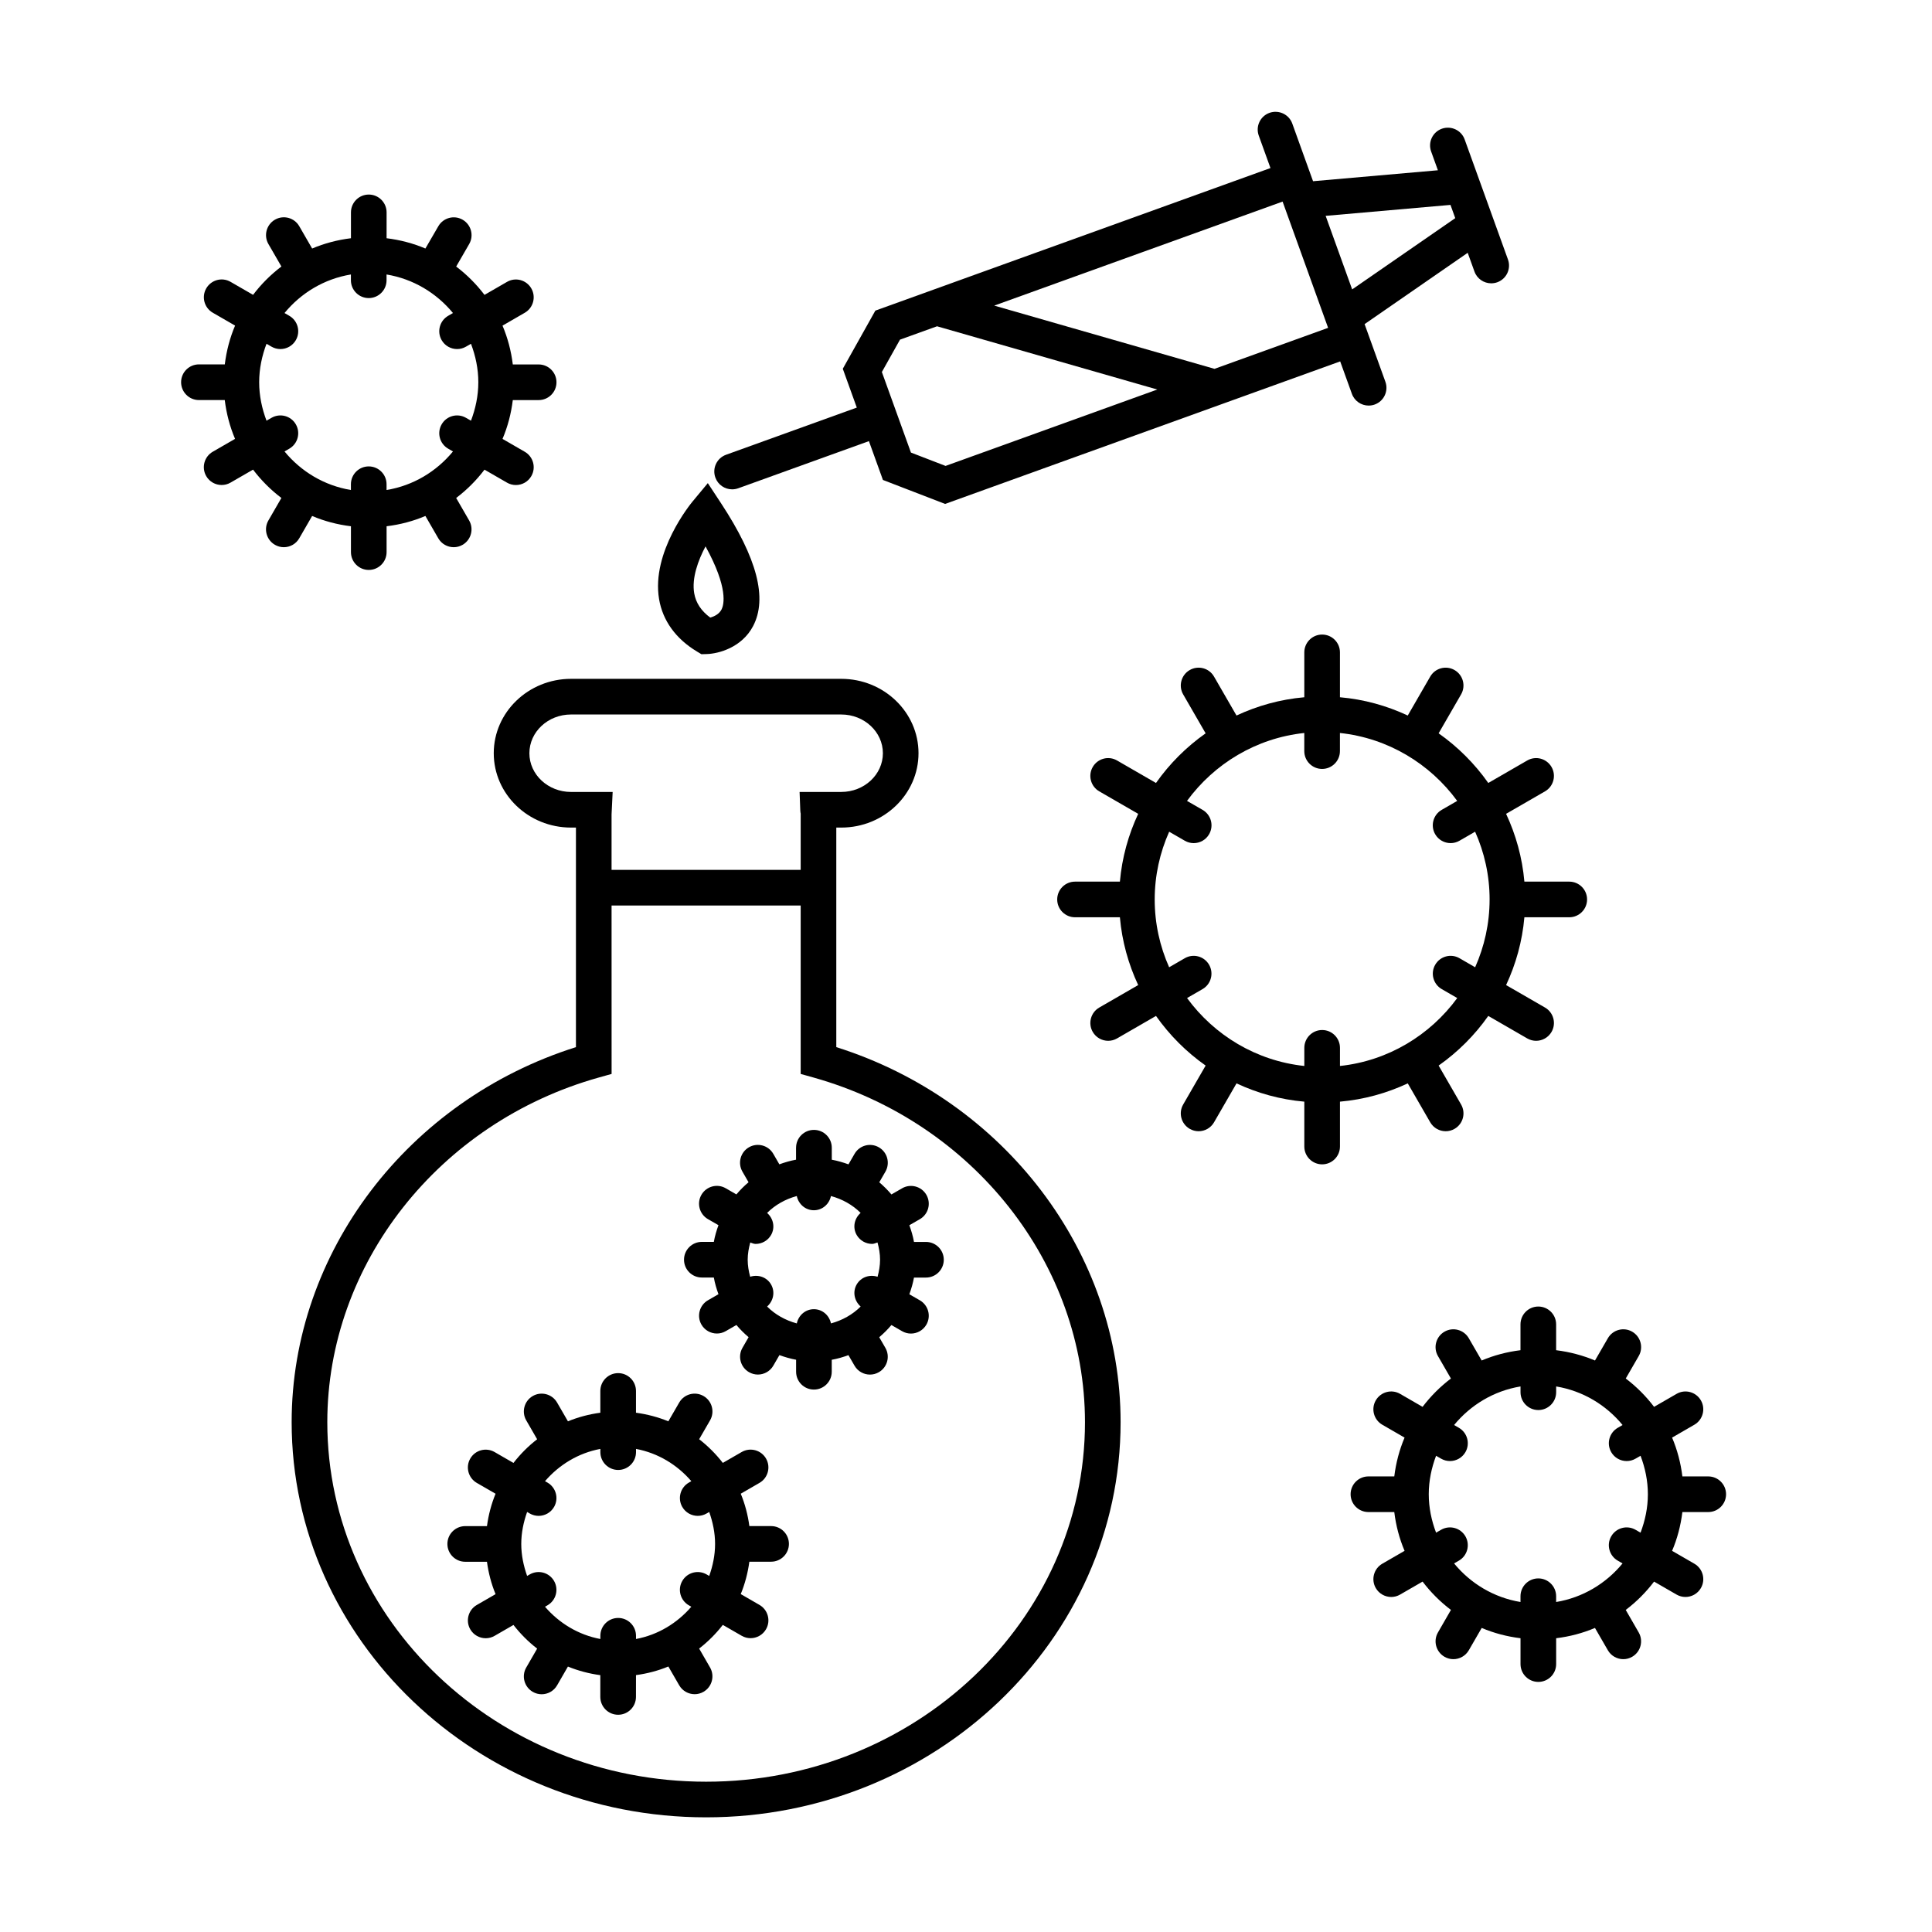
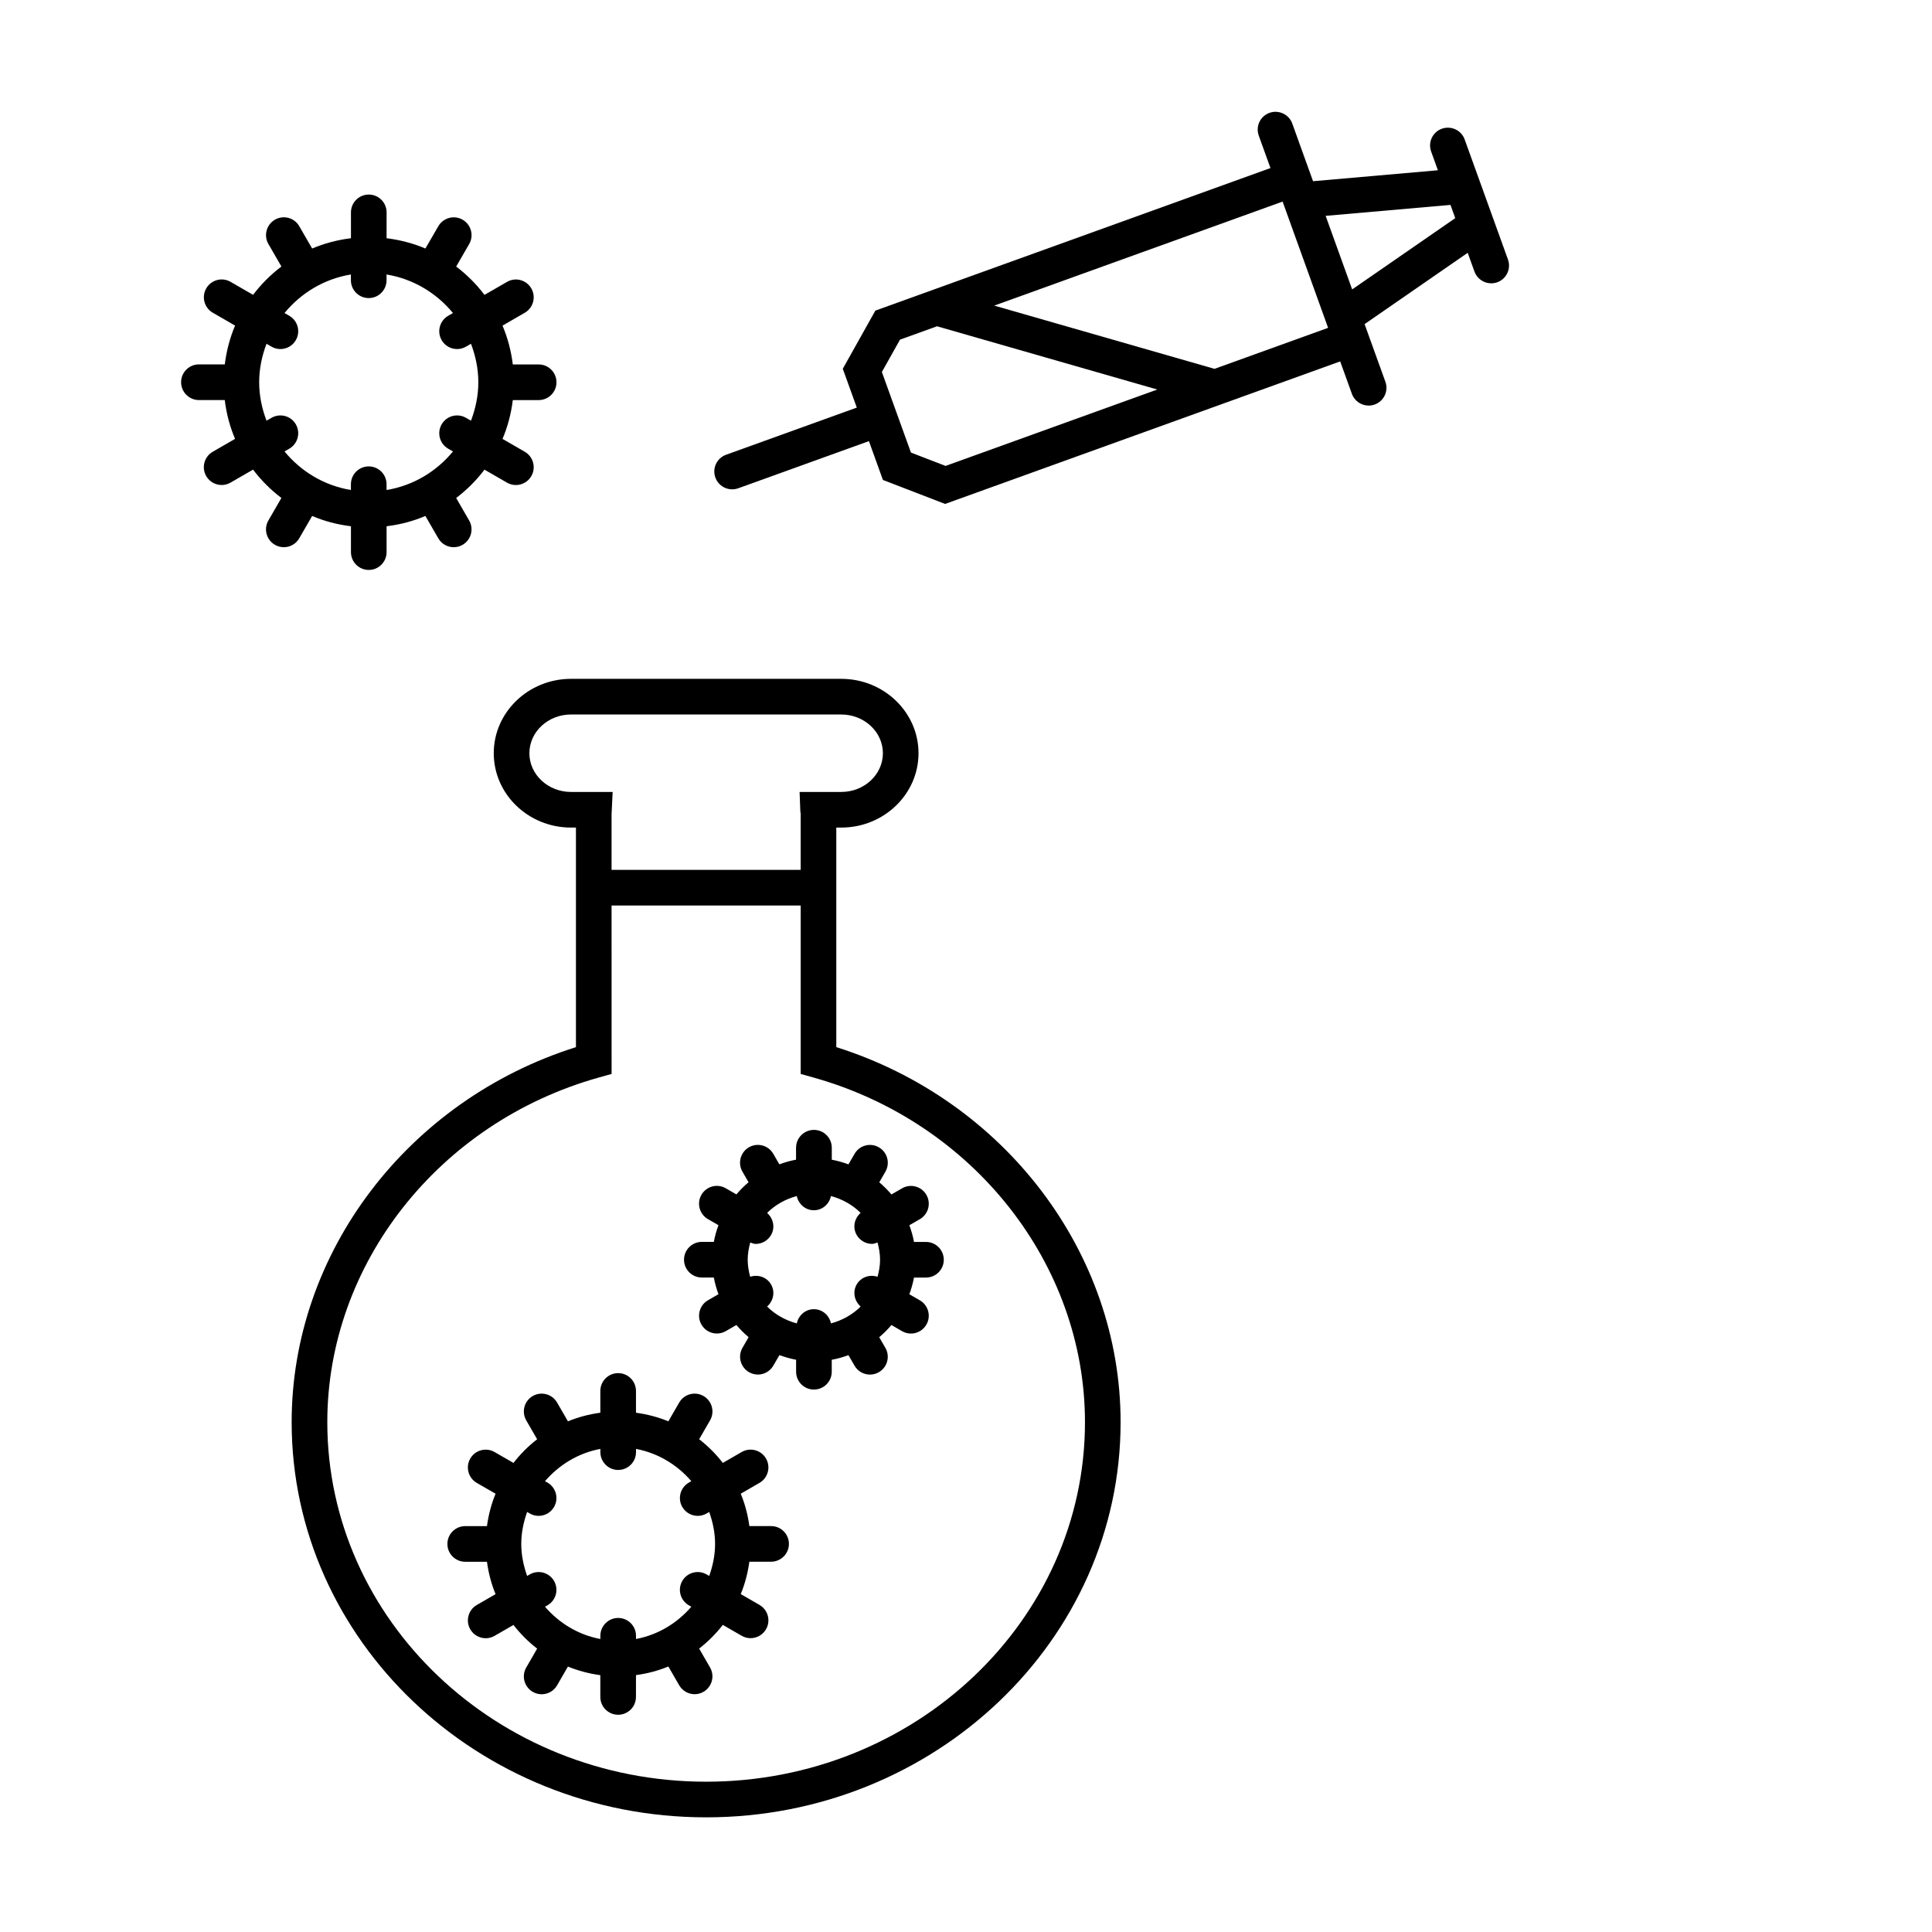
<svg xmlns="http://www.w3.org/2000/svg" fill="#000000" width="800px" height="800px" version="1.1" viewBox="144 144 512 512">
  <g>
-     <path d="m556.39 501.82v-6.852c0-2.606-2.117-4.723-4.723-4.723-2.606 0-4.723 2.117-4.723 4.723v6.852c-3.602 0.441-7.059 1.359-10.285 2.727l-3.414-5.906c-1.305-2.25-4.18-3.043-6.449-1.727-2.254 1.305-3.027 4.195-1.727 6.449l3.438 5.957c-2.832 2.148-5.359 4.672-7.508 7.508l-5.957-3.438c-2.262-1.316-5.144-0.523-6.449 1.727-1.305 2.254-0.527 5.144 1.727 6.449l5.906 3.414c-1.371 3.223-2.285 6.684-2.727 10.285h-6.852c-2.606 0-4.723 2.117-4.723 4.723 0 2.606 2.117 4.723 4.723 4.723h6.852c0.441 3.602 1.355 7.055 2.727 10.277l-5.906 3.414c-2.254 1.305-3.027 4.195-1.727 6.449 0.875 1.512 2.461 2.363 4.094 2.363 0.801 0 1.613-0.203 2.356-0.637l5.957-3.438c2.148 2.832 4.672 5.359 7.512 7.508l-3.438 5.965c-1.305 2.254-0.527 5.144 1.727 6.449 0.742 0.43 1.555 0.637 2.356 0.637 1.637 0 3.223-0.852 4.094-2.363l3.414-5.914c3.223 1.371 6.684 2.285 10.285 2.727v6.852c0 2.606 2.117 4.723 4.723 4.723s4.723-2.117 4.723-4.723v-6.852c3.602-0.441 7.059-1.355 10.285-2.727l3.414 5.914c0.875 1.512 2.461 2.363 4.094 2.363 0.801 0 1.613-0.203 2.356-0.637 2.254-1.305 3.027-4.195 1.727-6.449l-3.438-5.965c2.84-2.148 5.359-4.672 7.512-7.508l5.957 3.438c0.742 0.43 1.555 0.637 2.356 0.637 1.637 0 3.223-0.852 4.094-2.363 1.305-2.254 0.527-5.144-1.727-6.449l-5.906-3.414c1.371-3.223 2.285-6.684 2.727-10.277h6.852c2.606 0 4.723-2.117 4.723-4.723 0-2.606-2.117-4.723-4.723-4.723h-6.852c-0.441-3.602-1.359-7.059-2.727-10.285l5.906-3.414c2.254-1.305 3.027-4.195 1.727-6.449-1.297-2.25-4.18-3.043-6.449-1.727l-5.957 3.438c-2.148-2.832-4.672-5.359-7.508-7.508l3.438-5.957c1.305-2.254 0.527-5.144-1.727-6.449-2.262-1.316-5.144-0.523-6.449 1.727l-3.414 5.906c-3.234-1.367-6.691-2.277-10.293-2.727zm14.598 27.012c0.875 1.512 2.461 2.363 4.094 2.363 0.801 0 1.613-0.203 2.356-0.637l1.324-0.762c1.203 3.18 1.941 6.594 1.941 10.191 0 3.598-0.742 7.004-1.941 10.184l-1.324-0.762c-2.266-1.309-5.144-0.527-6.449 1.727s-0.527 5.144 1.727 6.449l1.277 0.738c-4.375 5.316-10.523 9.051-17.602 10.223v-1.531c0-2.606-2.117-4.723-4.723-4.723-2.606 0-4.723 2.117-4.723 4.723v1.531c-7.078-1.172-13.23-4.906-17.602-10.223l1.277-0.738c2.254-1.305 3.027-4.195 1.727-6.449-1.305-2.254-4.188-3.035-6.449-1.727l-1.324 0.762c-1.203-3.18-1.941-6.586-1.941-10.184 0-3.598 0.742-7.008 1.941-10.191l1.324 0.762c0.742 0.43 1.555 0.637 2.356 0.637 1.637 0 3.223-0.852 4.094-2.363 1.305-2.254 0.527-5.144-1.727-6.449l-1.273-0.738c4.375-5.316 10.523-9.051 17.602-10.223v1.531c0 2.606 2.117 4.723 4.723 4.723s4.723-2.117 4.723-4.723v-1.531c7.078 1.172 13.23 4.906 17.602 10.223l-1.277 0.738c-2.258 1.305-3.035 4.195-1.73 6.449z" />
    <path d="m196.71 250.02h6.852c0.441 3.602 1.359 7.059 2.727 10.285l-5.914 3.414c-2.254 1.305-3.027 4.195-1.727 6.449 0.875 1.52 2.461 2.363 4.094 2.363 0.801 0 1.613-0.203 2.356-0.637l5.965-3.438c2.148 2.832 4.668 5.359 7.508 7.508l-3.445 5.965c-1.305 2.254-0.527 5.144 1.727 6.449 0.742 0.43 1.555 0.637 2.356 0.637 1.637 0 3.223-0.844 4.094-2.363l3.414-5.914c3.223 1.371 6.684 2.285 10.285 2.727v6.852c0 2.606 2.117 4.723 4.723 4.723 2.606 0 4.723-2.117 4.723-4.723v-6.852c3.602-0.441 7.059-1.355 10.285-2.727l3.414 5.914c0.875 1.52 2.461 2.363 4.094 2.363 0.801 0 1.613-0.203 2.356-0.637 2.254-1.305 3.027-4.195 1.727-6.449l-3.438-5.957c2.832-2.148 5.359-4.672 7.508-7.508l5.957 3.438c0.742 0.43 1.555 0.637 2.356 0.637 1.637 0 3.223-0.844 4.094-2.363 1.305-2.262 0.527-5.144-1.727-6.449l-5.906-3.414c1.371-3.223 2.285-6.684 2.727-10.285h6.852c2.606 0 4.723-2.117 4.723-4.723s-2.117-4.723-4.723-4.723h-6.852c-0.441-3.602-1.359-7.059-2.727-10.285l5.906-3.414c2.254-1.305 3.027-4.195 1.727-6.449-1.305-2.254-4.18-3.043-6.449-1.727l-5.957 3.438c-2.148-2.832-4.672-5.359-7.508-7.508l3.445-5.957c1.305-2.254 0.527-5.144-1.727-6.449-2.262-1.309-5.144-0.527-6.449 1.727l-3.426 5.902c-3.223-1.371-6.684-2.285-10.285-2.727l0.004-6.852c0-2.606-2.117-4.723-4.723-4.723-2.606 0-4.723 2.117-4.723 4.723v6.852c-3.602 0.441-7.059 1.359-10.285 2.727l-3.414-5.914c-1.297-2.254-4.18-3.035-6.449-1.727-2.254 1.305-3.027 4.195-1.727 6.449l3.445 5.957c-2.832 2.148-5.359 4.672-7.508 7.508l-5.961-3.438c-2.262-1.316-5.144-0.527-6.449 1.727-1.305 2.262-0.527 5.144 1.727 6.449l5.914 3.414c-1.371 3.223-2.285 6.684-2.727 10.285l-6.856-0.004c-2.606 0-4.723 2.117-4.723 4.723 0 2.606 2.117 4.731 4.723 4.731zm19.238-14.152c0.742 0.43 1.555 0.637 2.356 0.637 1.637 0 3.223-0.844 4.094-2.363 1.305-2.262 0.527-5.144-1.727-6.449l-1.273-0.738c4.371-5.316 10.523-9.051 17.594-10.215v1.531c0 2.606 2.117 4.723 4.723 4.723 2.606 0 4.723-2.117 4.723-4.723v-1.531c7.078 1.172 13.227 4.906 17.602 10.215l-1.273 0.738c-2.254 1.305-3.027 4.195-1.727 6.449 0.875 1.52 2.461 2.363 4.094 2.363 0.801 0 1.613-0.203 2.356-0.637l1.324-0.762c1.203 3.18 1.945 6.594 1.945 10.191 0 3.598-0.742 7.008-1.945 10.191l-1.324-0.762c-2.266-1.309-5.152-0.527-6.449 1.727-1.305 2.262-0.527 5.144 1.727 6.449l1.273 0.738c-4.375 5.316-10.523 9.051-17.602 10.215v-1.531c0-2.606-2.117-4.723-4.723-4.723-2.606 0-4.723 2.117-4.723 4.723v1.531c-7.078-1.172-13.227-4.906-17.594-10.215l1.273-0.738c2.254-1.305 3.027-4.195 1.727-6.449-1.297-2.254-4.18-3.035-6.449-1.727l-1.324 0.762c-1.203-3.18-1.945-6.594-1.945-10.191 0-3.598 0.742-7.008 1.945-10.191z" />
    <path d="m348.35 548.43h-5.762c-0.402-2.992-1.164-5.875-2.281-8.582l4.969-2.871c2.254-1.305 3.027-4.195 1.727-6.449-1.297-2.25-4.188-3.035-6.449-1.727l-5 2.883c-1.82-2.348-3.922-4.453-6.273-6.273l2.891-5c1.305-2.254 0.527-5.144-1.727-6.449-2.266-1.309-5.144-0.523-6.449 1.727l-2.879 4.977c-2.707-1.113-5.586-1.871-8.578-2.281v-5.769c0-2.606-2.117-4.723-4.723-4.723-2.606 0-4.723 2.117-4.723 4.723v5.769c-2.992 0.402-5.875 1.164-8.582 2.281l-2.879-4.977c-1.297-2.25-4.188-3.035-6.449-1.727-2.254 1.305-3.027 4.195-1.727 6.449l2.891 5.008c-2.348 1.82-4.453 3.922-6.273 6.273l-5-2.883c-2.266-1.309-5.152-0.523-6.449 1.727-1.305 2.254-0.527 5.144 1.727 6.449l4.977 2.871c-1.113 2.707-1.875 5.586-2.281 8.582h-5.762c-2.606 0-4.723 2.117-4.723 4.723s2.117 4.723 4.723 4.723h5.762c0.402 2.992 1.164 5.875 2.281 8.582l-4.977 2.871c-2.254 1.305-3.027 4.195-1.727 6.449 0.875 1.512 2.461 2.363 4.094 2.363 0.801 0 1.613-0.203 2.356-0.637l5-2.883c1.82 2.344 3.922 4.453 6.273 6.273l-2.891 5.008c-1.305 2.254-0.527 5.144 1.727 6.449 0.742 0.43 1.555 0.637 2.356 0.637 1.637 0 3.223-0.852 4.094-2.363l2.871-4.977c2.707 1.113 5.586 1.871 8.582 2.281v5.769c0 2.606 2.117 4.723 4.723 4.723 2.606 0 4.723-2.117 4.723-4.723l0.008-5.785c2.992-0.402 5.871-1.164 8.578-2.281l2.871 4.977c0.875 1.512 2.461 2.363 4.094 2.363 0.801 0 1.613-0.203 2.356-0.637 2.254-1.305 3.027-4.195 1.727-6.449l-2.891-5.008c2.348-1.82 4.453-3.922 6.273-6.273l5 2.883c0.742 0.43 1.555 0.637 2.356 0.637 1.637 0 3.223-0.852 4.094-2.363 1.305-2.254 0.527-5.144-1.727-6.449l-4.969-2.871c1.113-2.707 1.871-5.586 2.281-8.582h5.762c2.606 0 4.723-2.117 4.723-4.723-0.004-2.606-2.109-4.715-4.715-4.715zm-17.09 12.812c-2.262-1.309-5.152-0.527-6.449 1.727-1.305 2.254-0.527 5.144 1.727 6.449l0.668 0.383c-3.734 4.34-8.816 7.457-14.66 8.551v-0.855c0-2.606-2.117-4.723-4.723-4.723s-4.723 2.117-4.723 4.723v0.855c-5.852-1.098-10.934-4.215-14.668-8.551l0.668-0.383c2.254-1.305 3.027-4.195 1.727-6.449-1.305-2.254-4.18-3.035-6.449-1.727l-0.688 0.398c-0.938-2.672-1.551-5.492-1.551-8.477s0.609-5.812 1.551-8.477l0.688 0.398c0.742 0.43 1.555 0.637 2.356 0.637 1.637 0 3.223-0.852 4.094-2.363 1.305-2.254 0.527-5.144-1.727-6.449l-0.668-0.383c3.734-4.34 8.816-7.457 14.668-8.551v0.855c0 2.606 2.117 4.723 4.723 4.723s4.723-2.117 4.723-4.723v-0.855c5.844 1.098 10.926 4.215 14.66 8.551l-0.668 0.383c-2.254 1.305-3.027 4.195-1.727 6.449 0.875 1.512 2.461 2.363 4.094 2.363 0.801 0 1.613-0.203 2.356-0.637l0.688-0.398c0.938 2.672 1.551 5.492 1.551 8.477s-0.609 5.812-1.551 8.477z" />
    <path d="m354.96 448.15v3.18c-1.531 0.27-2.992 0.707-4.422 1.227l-1.613-2.789c-1.297-2.25-4.188-3.035-6.449-1.727-2.254 1.305-3.027 4.195-1.727 6.449l1.625 2.816c-1.172 0.988-2.242 2.059-3.223 3.223l-2.816-1.625c-2.266-1.316-5.144-0.523-6.449 1.727-1.305 2.254-0.527 5.144 1.727 6.449l2.789 1.605c-0.523 1.43-0.957 2.891-1.227 4.426h-3.18c-2.606 0-4.723 2.117-4.723 4.723s2.117 4.723 4.723 4.723h3.18c0.27 1.531 0.707 2.992 1.227 4.422l-2.785 1.605c-2.254 1.305-3.027 4.195-1.727 6.449 0.875 1.512 2.461 2.363 4.094 2.363 0.801 0 1.613-0.203 2.356-0.637l2.816-1.625c0.988 1.172 2.059 2.242 3.231 3.231l-1.625 2.82c-1.305 2.262-0.527 5.144 1.727 6.449 0.742 0.43 1.555 0.637 2.356 0.637 1.637 0 3.223-0.852 4.094-2.363l1.613-2.789c1.43 0.516 2.891 0.949 4.422 1.227v3.18c0 2.606 2.117 4.723 4.723 4.723s4.723-2.117 4.723-4.723v-3.172c1.531-0.27 2.992-0.707 4.422-1.227l1.613 2.789c0.875 1.52 2.461 2.363 4.094 2.363 0.801 0 1.613-0.203 2.356-0.637 2.262-1.305 3.027-4.195 1.727-6.449l-1.633-2.816c1.172-0.988 2.242-2.059 3.231-3.231l2.816 1.625c0.742 0.43 1.555 0.637 2.356 0.637 1.637 0 3.223-0.852 4.094-2.363 1.305-2.262 0.527-5.144-1.727-6.449l-2.785-1.605c0.516-1.43 0.949-2.891 1.227-4.422h3.176c2.606 0 4.723-2.117 4.723-4.723s-2.117-4.723-4.723-4.723h-3.176c-0.27-1.531-0.707-2.992-1.227-4.426l2.789-1.605c2.254-1.305 3.027-4.188 1.727-6.449-1.297-2.25-4.188-3.043-6.449-1.727l-2.816 1.625c-0.988-1.164-2.059-2.234-3.223-3.223l1.625-2.809c1.305-2.262 0.535-5.144-1.719-6.453-2.281-1.316-5.144-0.535-6.453 1.719l-1.613 2.789c-1.43-0.516-2.891-0.949-4.422-1.227v-3.18c0-2.606-2.117-4.723-4.723-4.723-2.609-0.008-4.742 2.102-4.742 4.715zm17.117 17.281c-1.664 1.453-2.191 3.859-1.047 5.852 0.875 1.512 2.461 2.363 4.094 2.363 0.484 0 0.945-0.227 1.422-0.383 0.398 1.469 0.68 2.984 0.68 4.578 0 1.566-0.277 3.066-0.66 4.516-2.086-0.68-4.402 0.074-5.535 2.035-1.145 1.988-0.609 4.394 1.051 5.852-2.141 2.141-4.863 3.66-7.867 4.473-0.453-2.137-2.262-3.766-4.527-3.766s-4.074 1.633-4.527 3.766c-3.012-0.812-5.723-2.332-7.871-4.473 1.664-1.453 2.191-3.867 1.047-5.852-1.129-1.957-3.445-2.715-5.531-2.039-0.391-1.449-0.66-2.941-0.66-4.508 0-1.594 0.285-3.106 0.68-4.57 0.473 0.152 0.934 0.379 1.418 0.379 1.637 0 3.223-0.852 4.094-2.363 1.145-1.984 0.609-4.394-1.047-5.852 2.141-2.141 4.863-3.664 7.867-4.477 0.453 2.137 2.262 3.766 4.527 3.766s4.074-1.633 4.527-3.766c3.004 0.812 5.727 2.336 7.867 4.469z" />
-     <path d="m525.25 338.34 5.953-10.316c1.305-2.262 0.527-5.144-1.727-6.449-2.266-1.309-5.152-0.527-6.449 1.727l-5.957 10.32c-5.547-2.594-11.586-4.289-17.969-4.844v-11.891c0-2.606-2.117-4.723-4.723-4.723s-4.723 2.117-4.723 4.723v11.891c-6.375 0.559-12.418 2.25-17.969 4.844l-5.957-10.32c-1.297-2.262-4.188-3.035-6.449-1.727-2.254 1.305-3.027 4.195-1.727 6.449l5.953 10.316c-5.106 3.598-9.559 8.047-13.156 13.156l-10.316-5.957c-2.262-1.316-5.152-0.527-6.449 1.727-1.305 2.262-0.527 5.144 1.727 6.449l10.32 5.957c-2.594 5.547-4.289 11.594-4.848 17.969h-11.891c-2.606 0-4.723 2.117-4.723 4.723 0 2.606 2.117 4.723 4.723 4.723h11.891c0.559 6.379 2.254 12.418 4.848 17.969l-10.32 5.957c-2.254 1.305-3.027 4.195-1.727 6.449 0.875 1.512 2.461 2.363 4.094 2.363 0.801 0 1.613-0.203 2.356-0.637l10.316-5.957c3.598 5.106 8.047 9.559 13.156 13.156l-5.953 10.316c-1.305 2.262-0.527 5.144 1.727 6.449 0.742 0.43 1.555 0.637 2.356 0.637 1.637 0 3.223-0.852 4.094-2.363l5.957-10.32c5.547 2.594 11.586 4.289 17.969 4.844v11.891c0 2.606 2.117 4.723 4.723 4.723s4.723-2.117 4.723-4.723v-11.891c6.379-0.559 12.418-2.25 17.969-4.844l5.957 10.32c0.875 1.512 2.461 2.363 4.094 2.363 0.801 0 1.613-0.203 2.356-0.637 2.254-1.305 3.027-4.188 1.727-6.449l-5.953-10.316c5.106-3.598 9.559-8.043 13.156-13.156l10.316 5.957c0.742 0.43 1.555 0.637 2.356 0.637 1.637 0 3.223-0.852 4.094-2.363 1.305-2.254 0.527-5.144-1.727-6.449l-10.32-5.957c2.594-5.547 4.289-11.586 4.848-17.969h11.891c2.606 0 4.723-2.117 4.723-4.723 0-2.606-2.117-4.723-4.723-4.723h-11.891c-0.559-6.379-2.254-12.418-4.848-17.969l10.32-5.957c2.254-1.305 3.027-4.195 1.727-6.449-1.305-2.254-4.18-3.043-6.449-1.727l-10.316 5.957c-3.598-5.106-8.051-9.559-13.156-13.156zm13.508 44.035c0 6.391-1.387 12.465-3.828 17.961l-4.137-2.394c-2.262-1.316-5.152-0.527-6.449 1.727-1.305 2.254-0.527 5.144 1.727 6.449l4.113 2.375c-7.203 9.844-18.324 16.645-31.078 18v-4.805c0-2.606-2.117-4.723-4.723-4.723-2.606 0-4.723 2.117-4.723 4.723v4.805c-12.754-1.355-23.875-8.156-31.078-18l4.113-2.375c2.254-1.305 3.027-4.195 1.727-6.449-1.297-2.254-4.18-3.043-6.449-1.727l-4.137 2.394c-2.445-5.496-3.828-11.562-3.828-17.961 0-6.391 1.387-12.465 3.836-17.961l4.137 2.387c0.742 0.43 1.555 0.637 2.356 0.637 1.637 0 3.223-0.844 4.094-2.363 1.305-2.262 0.527-5.144-1.727-6.449l-4.133-2.379c7.203-9.844 18.324-16.645 31.078-18v4.805c0 2.606 2.117 4.723 4.723 4.723 2.606 0 4.723-2.117 4.723-4.723v-4.805c12.754 1.355 23.875 8.156 31.078 18l-4.113 2.375c-2.254 1.305-3.027 4.195-1.727 6.449 0.875 1.52 2.461 2.363 4.094 2.363 0.801 0 1.613-0.203 2.356-0.637l4.137-2.387c2.453 5.5 3.84 11.566 3.84 17.965z" />
    <path d="m338.02 273.68c0.535 0 1.078-0.09 1.605-0.277l34.648-12.5 3.711 10.289 16.48 6.356 104.7-37.773 3.098 8.582c0.688 1.926 2.508 3.125 4.441 3.125 0.535 0 1.078-0.09 1.605-0.277 2.457-0.887 3.723-3.59 2.832-6.047l-3.098-8.582-2.41-6.684 27.324-18.895 1.789 4.961c0.688 1.926 2.508 3.125 4.441 3.125 0.535 0 1.078-0.09 1.605-0.277 2.457-0.887 3.723-3.59 2.832-6.047l-11.473-31.805c-0.883-2.457-3.598-3.711-6.047-2.84-2.457 0.887-3.723 3.59-2.832 6.047l1.789 4.961-33.086 2.902-2.41-6.676-3.094-8.602c-0.883-2.457-3.602-3.711-6.047-2.84-2.457 0.887-3.723 3.59-2.832 6.047l3.098 8.582-104.71 37.781-8.629 15.41 3.711 10.289-34.648 12.5c-2.457 0.887-3.723 3.59-2.832 6.047 0.688 1.922 2.508 3.117 4.434 3.117zm145.88-76.258 6.031 16.727 6.031 16.734-30.109 10.863-58.371-16.758zm11.41 3.781 33.082-2.902 1.266 3.508-27.32 18.887-3.516-9.75zm-112.8 32.805 9.816-3.539 58.371 16.758-56.113 20.246-9.176-3.539-7.703-21.348z" />
    <path d="m274.85 343.61c0 10.871 9.184 19.707 20.473 19.707h1.309v58.184c-44.535 14.055-75.34 54.441-75.34 99.383 0 57.75 49.273 104.73 109.84 104.73 60.57 0 109.84-46.98 109.84-104.73 0-44.945-30.809-85.328-75.344-99.383v-58.184h1.316c11.293 0 20.473-8.844 20.473-19.707s-9.184-19.711-20.473-19.711h-71.621c-11.293 0.008-20.473 8.848-20.473 19.711zm156.68 177.28c0 52.543-45.035 95.281-100.4 95.281-55.355 0-100.39-42.742-100.39-95.281 0-41.879 29.562-79.434 71.895-91.32l3.445-0.965-0.008-44.633h50.117v44.633l3.445 0.965c42.332 11.891 71.895 49.441 71.895 91.32zm-136.21-187.54h71.629c6.082 0 11.027 4.606 11.027 10.266 0 5.656-4.945 10.258-11.027 10.258h-11.047l0.184 4.894c0.012 0.34 0.051 0.668 0.102 0.82v14.938h-50.117v-14.711l0.289-5.938h-11.039c-6.082 0-11.027-4.606-11.027-10.258 0-5.672 4.941-10.27 11.027-10.27z" />
-     <path d="m328.7 316.66 1.184 0.711 1.379-0.039c3.176-0.082 9.344-1.738 12.324-7.426 3.836-7.344 1.059-17.98-8.5-32.535l-3.508-5.336-4.074 4.906c-0.445 0.543-10.953 13.363-8.844 25.832 0.965 5.715 4.438 10.516 10.039 13.887zm2.273-27.863c6.078 11.039 4.867 15.473 4.262 16.684-0.66 1.305-2.008 1.906-3.016 2.184-2.41-1.781-3.805-3.906-4.246-6.441-0.688-4.019 1.023-8.695 3-12.426z" />
  </g>
</svg>